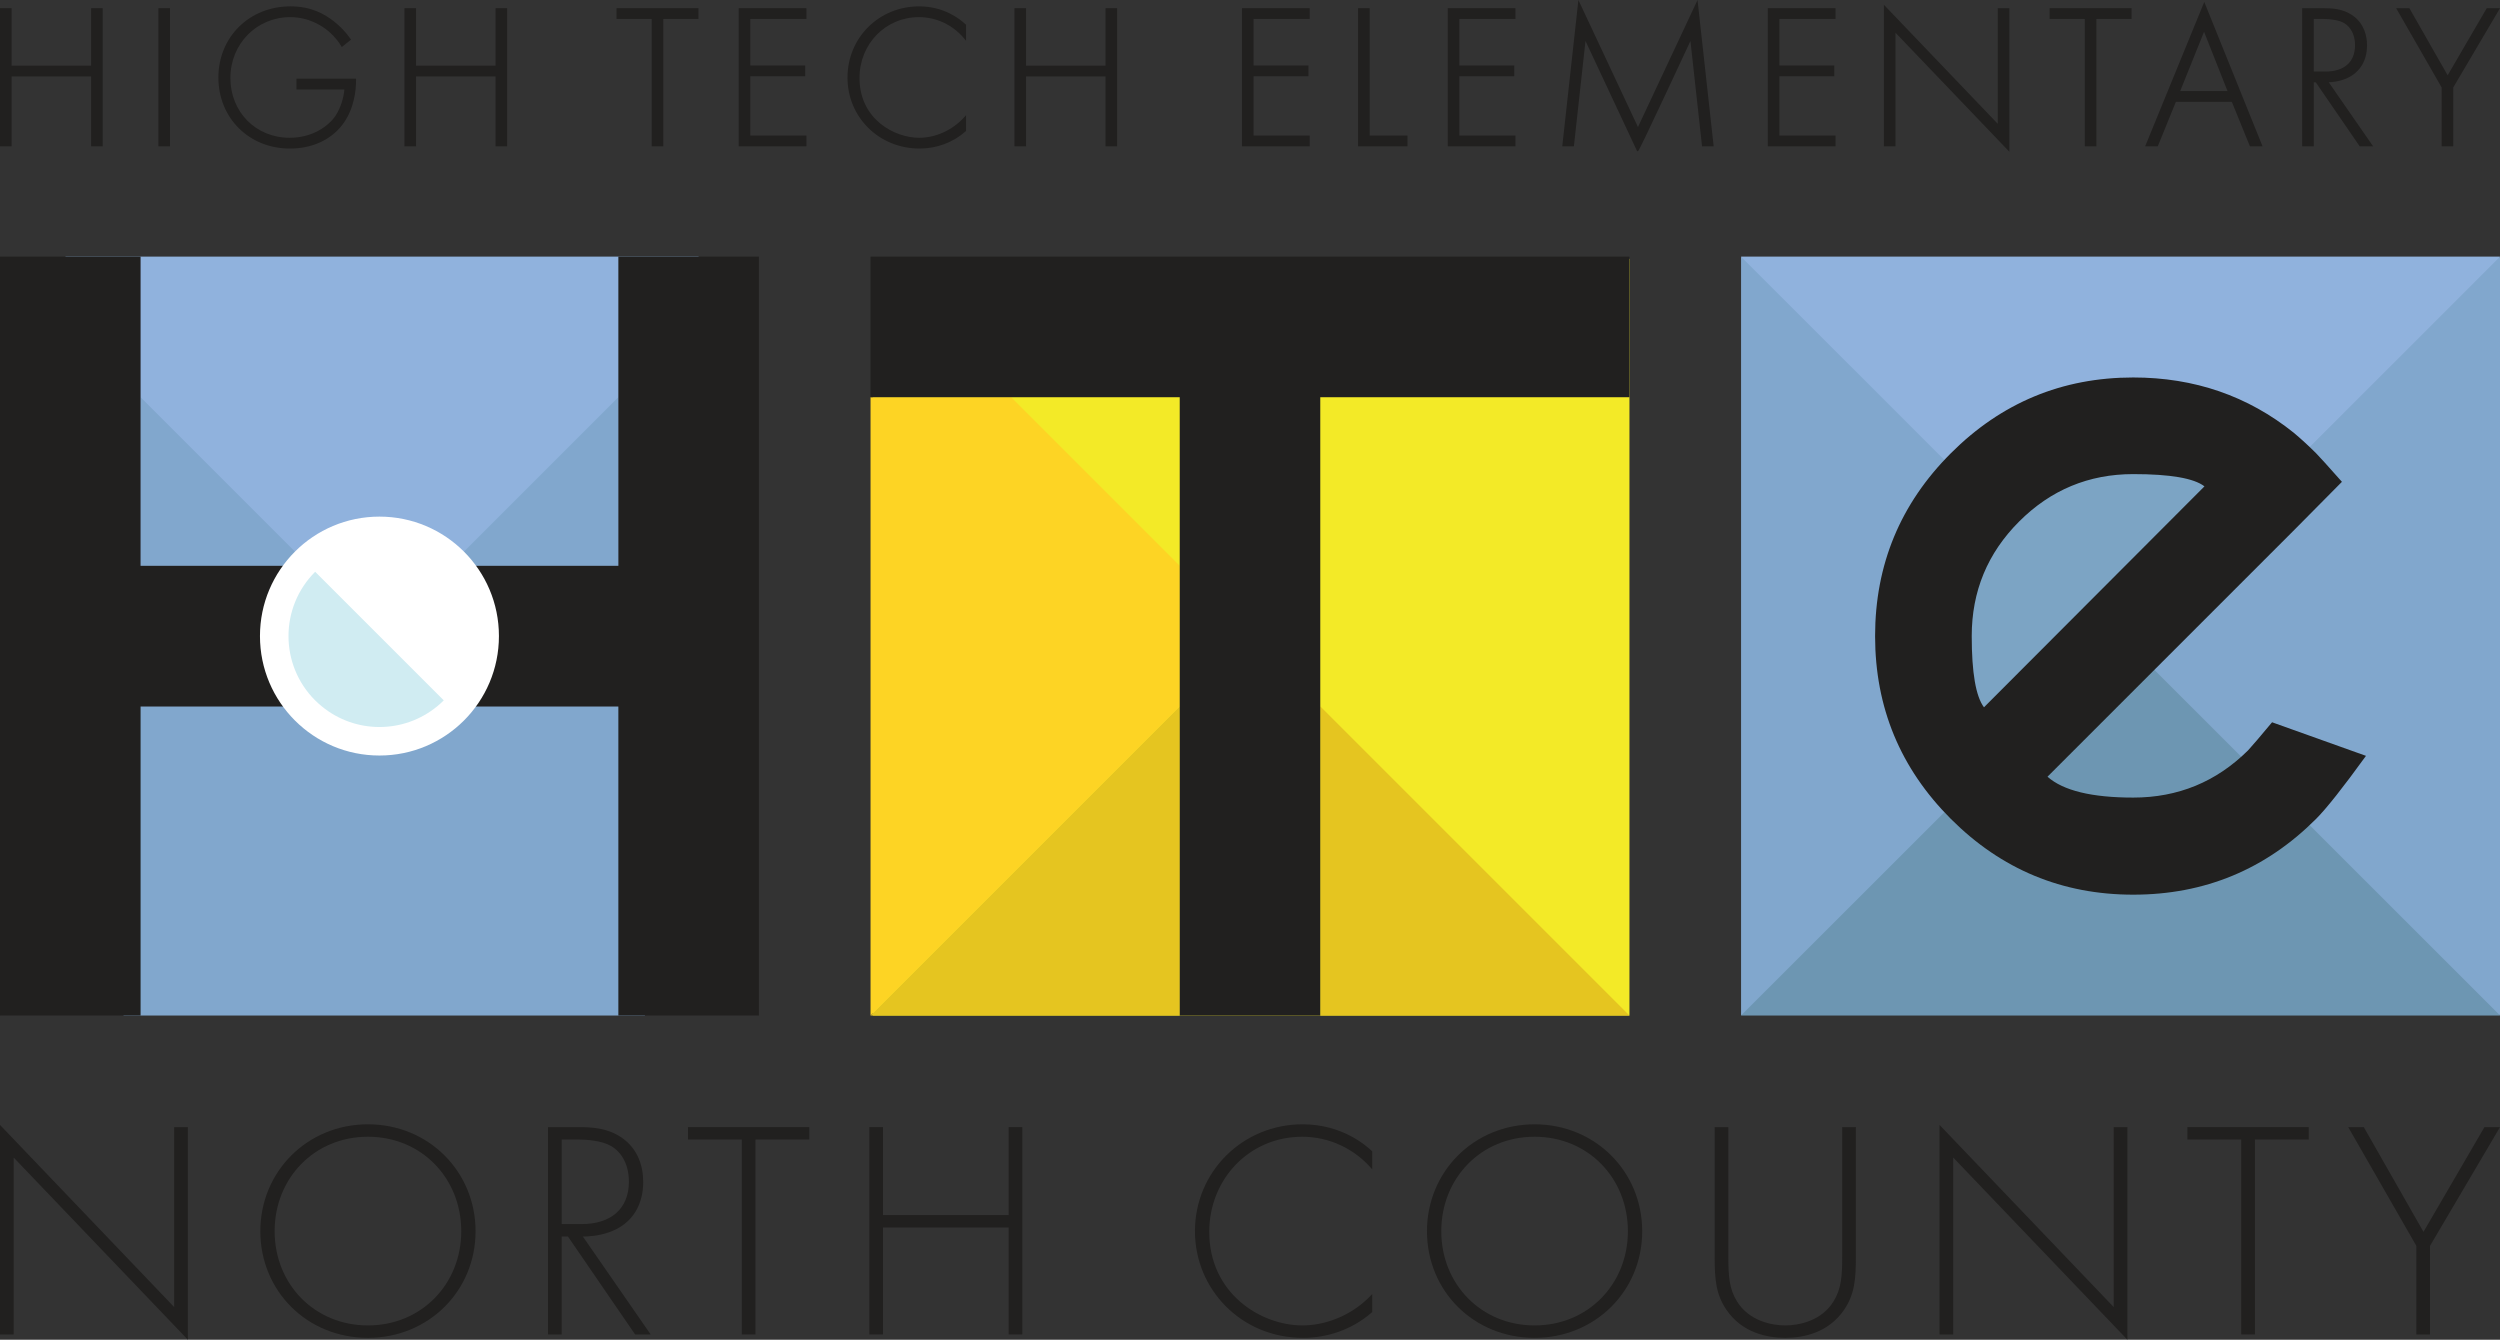
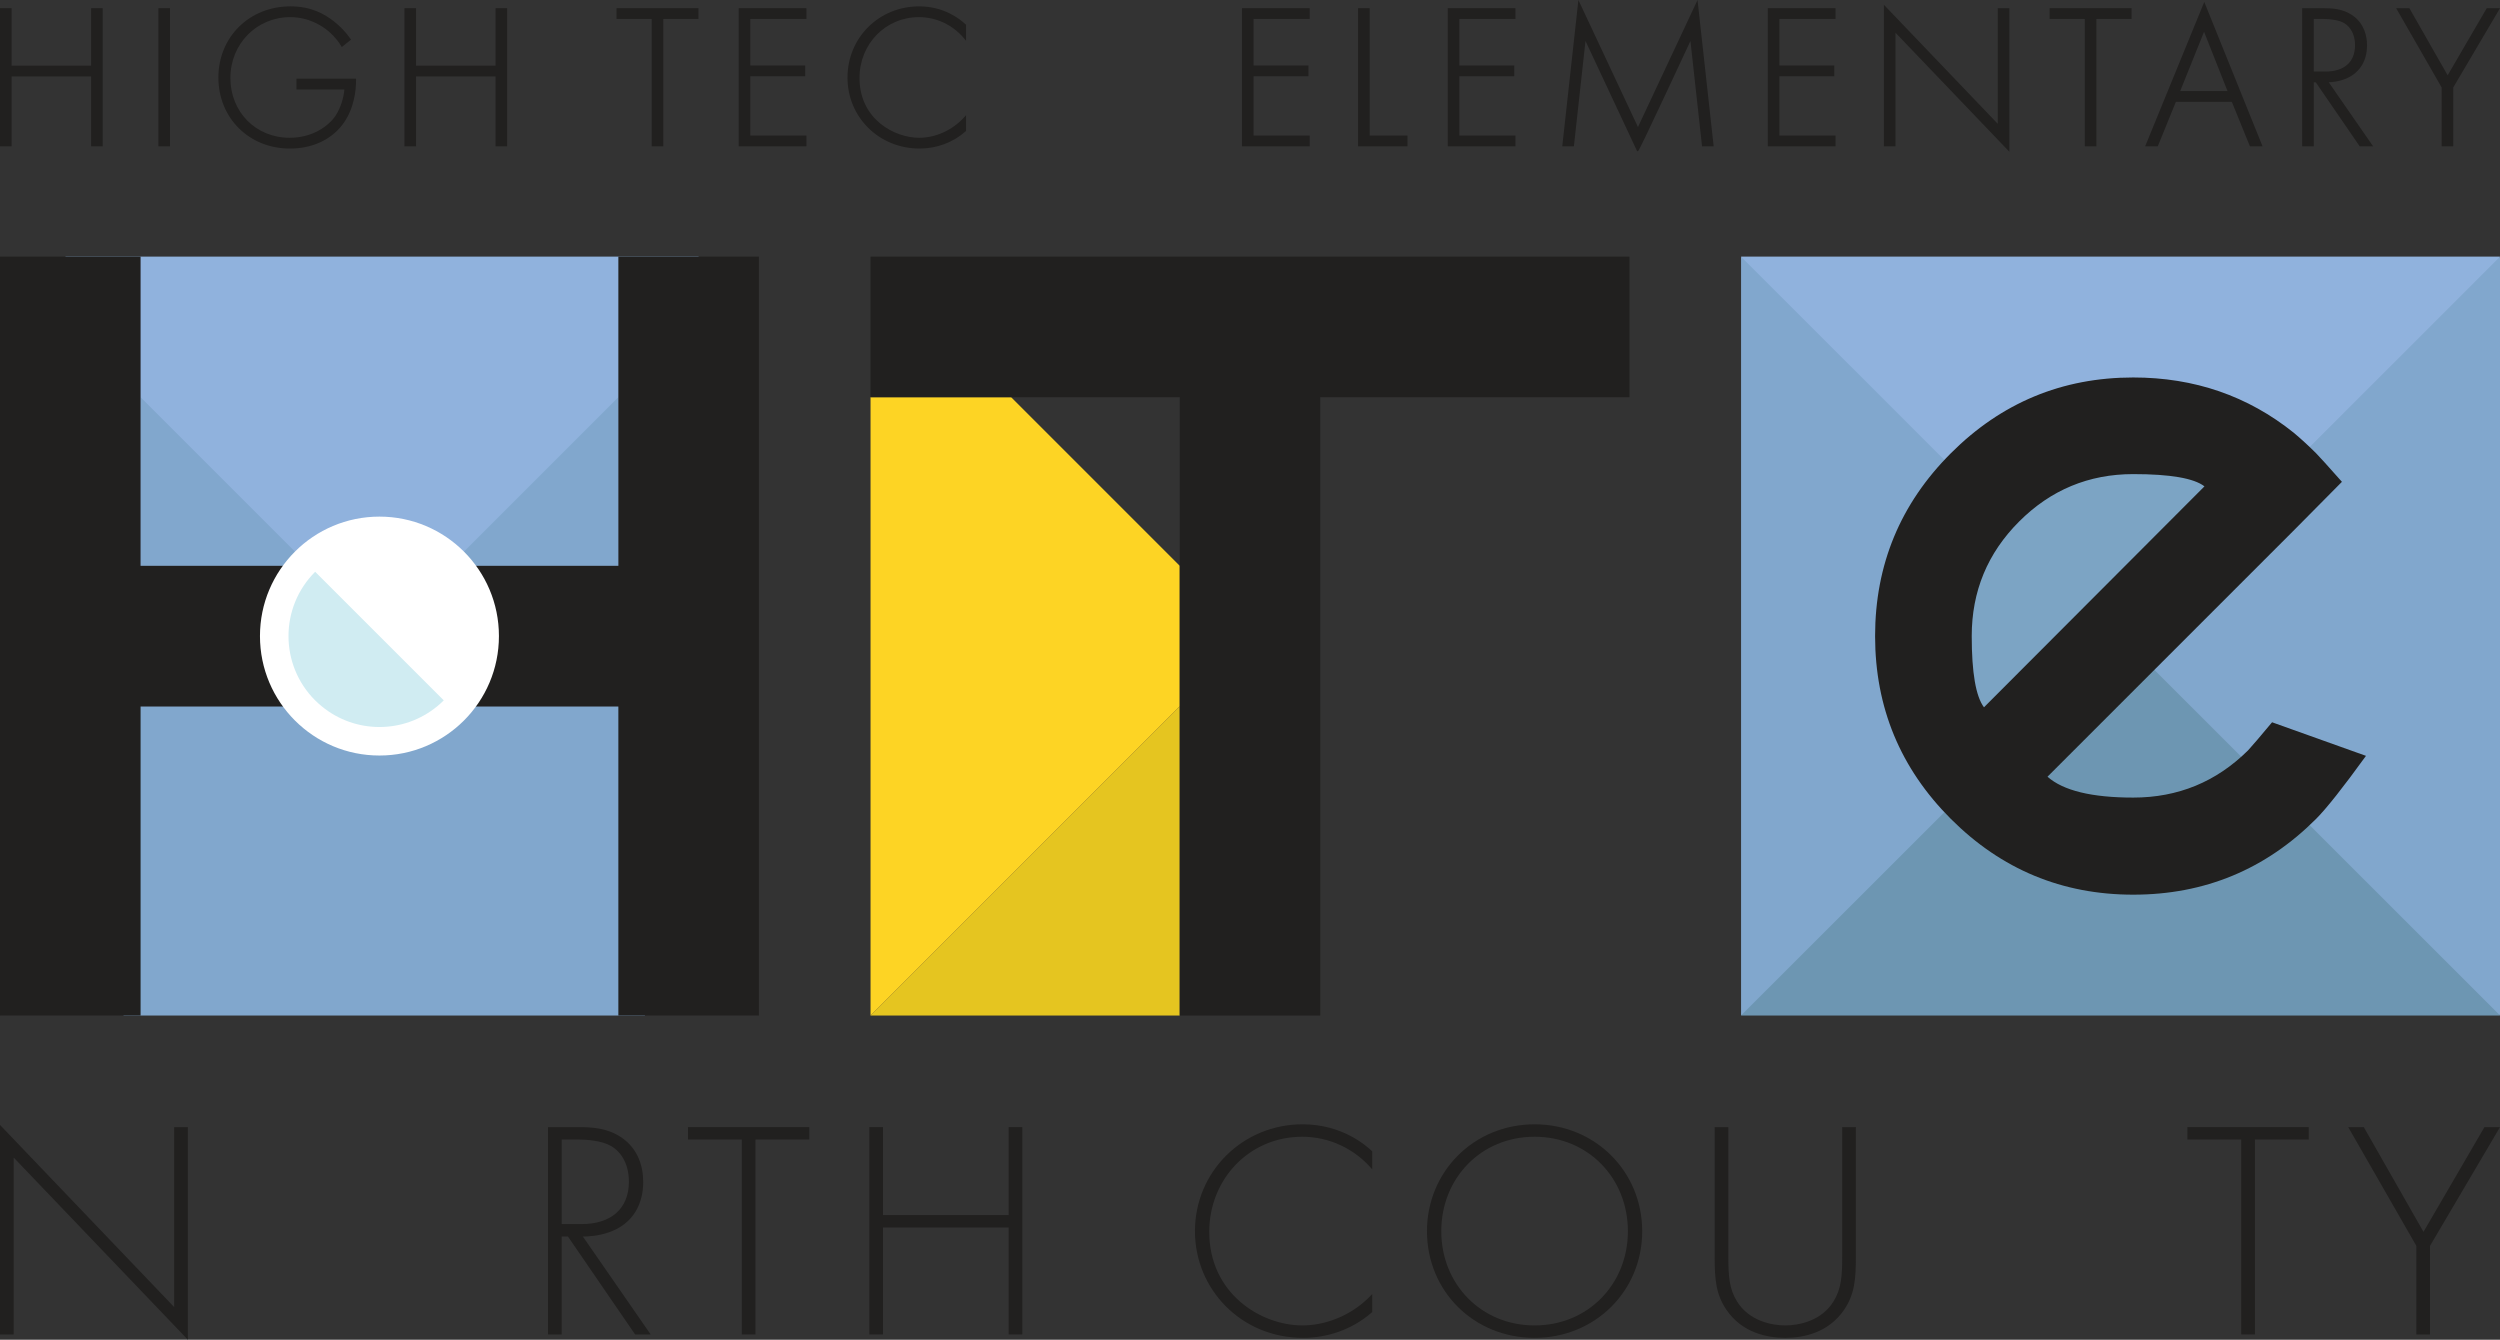
<svg xmlns="http://www.w3.org/2000/svg" id="FULL_COLOR" version="1.2" viewBox="0 0 800 428.711">
  <rect x="0" y="0" width="800" height="428.711" fill="#333333" stroke="none" />
  <g>
    <polygon points="60.117 360.673 55.737 360.673 55.737 418.267 0 359.976 0 427.021 4.38 427.021 4.38 370.421 60.117 428.711 60.117 360.673" fill="#21201f" />
-     <path d="M117.742,359.776c-19.409,0-34.438,15.12-34.438,34.219s14.929,34.119,34.438,34.119c19.408,0,34.437-15.021,34.437-34.119s-15.029-34.219-34.437-34.219ZM117.742,424.136c-17.119,0-29.859-13.23-29.859-30.141,0-17.01,12.74-30.239,29.859-30.239s29.859,13.229,29.859,30.239c0,16.91-12.74,30.141-29.859,30.141Z" fill="#21201f" />
    <path d="M208.212,427.021l-21.698-31.334c1.493,0,4.678-.1,8.162-1.293,8.261-2.785,11.147-9.55,11.147-16.115,0-5.172-1.691-10.643-6.867-14.225-4.38-2.984-8.957-3.381-14.034-3.381h-9.555v66.348h4.38v-31.334h1.99l21.499,31.334h4.977ZM179.746,391.708v-27.057h5.474c2.588,0,7.365.397,10.152,1.989,2.588,1.393,5.873,4.874,5.873,11.538,0,8.555-5.673,13.529-15.129,13.529h-6.37Z" fill="#21201f" />
    <polygon points="220.154 364.651 237.373 364.651 237.373 427.021 241.752 427.021 241.752 364.651 258.971 364.651 258.971 360.673 220.154 360.673 220.154 364.651" fill="#21201f" />
    <polygon points="282.558 360.673 278.179 360.673 278.179 427.021 282.558 427.021 282.558 392.802 322.768 392.802 322.768 427.021 327.148 427.021 327.148 360.673 322.768 360.673 322.768 388.823 282.558 388.823 282.558 360.673" fill="#21201f" />
    <path d="M439.115,419.858v-5.77c-6.768,7.361-15.626,10.047-22.295,10.047-13.437,0-29.859-10.246-29.859-29.941,0-16.811,12.74-30.438,29.76-30.438,8.559,0,16.721,3.78,22.394,10.444v-5.77c-1.99-1.89-9.654-8.654-22.295-8.654-19.11,0-34.438,15.12-34.438,34.219,0,18.502,14.73,34.119,34.636,34.119,7.166,0,15.328-2.288,22.096-8.256Z" fill="#21201f" />
-     <path d="M525.506,393.995c0-19.099-15.029-34.219-34.437-34.219-19.409,0-34.438,15.12-34.438,34.219s14.929,34.119,34.438,34.119c19.408,0,34.437-15.021,34.437-34.119ZM491.068,424.136c-17.119,0-29.859-13.23-29.859-30.141,0-17.01,12.74-30.239,29.859-30.239s29.859,13.229,29.859,30.239c0,16.91-12.74,30.141-29.859,30.141Z" fill="#21201f" />
+     <path d="M525.506,393.995c0-19.099-15.029-34.219-34.437-34.219-19.409,0-34.438,15.12-34.438,34.219s14.929,34.119,34.438,34.119c19.408,0,34.437-15.021,34.437-34.119ZM491.068,424.136c-17.119,0-29.859-13.23-29.859-30.141,0-17.01,12.74-30.239,29.859-30.239s29.859,13.229,29.859,30.239c0,16.91-12.74,30.141-29.859,30.141" fill="#21201f" />
    <path d="M589.501,402.151c0,6.268-.299,10.346-2.787,14.324-3.882,6.268-11.147,7.66-15.427,7.66s-11.545-1.393-15.427-7.66c-2.488-3.979-2.787-8.057-2.787-14.324v-41.479h-4.38v41.479c0,7.262.399,12.037,3.782,17.01,4.977,7.262,12.84,8.953,18.811,8.953s13.835-1.691,18.811-8.953c3.384-4.973,3.782-9.748,3.782-17.01v-41.479h-4.379v41.479Z" fill="#21201f" />
-     <polygon points="680.767 360.673 676.387 360.673 676.387 418.267 620.651 359.976 620.651 427.021 625.03 427.021 625.03 370.421 680.767 428.711 680.767 360.673" fill="#21201f" />
    <polygon points="738.791 360.673 699.974 360.673 699.974 364.651 717.192 364.651 717.192 427.021 721.572 427.021 721.572 364.651 738.791 364.651 738.791 360.673" fill="#21201f" />
    <polygon points="795.023 360.673 775.516 394.194 756.406 360.673 751.429 360.673 773.226 398.671 773.226 427.021 777.606 427.021 777.606 398.671 800 360.673 795.023 360.673" fill="#21201f" />
  </g>
  <g>
    <polygon points="0 2.62 0 46.826 3.714 46.826 3.714 24.465 29.151 24.465 29.151 46.826 32.865 46.826 32.865 2.62 29.151 2.62 29.151 21.016 3.714 21.016 3.714 2.62 0 2.62" fill="#21201f" />
    <rect x="50.688" y="2.62" width="3.714" height="44.206" fill="#21201f" />
    <path d="M92.887,5.484c5.923,0,10.158,2.789,12.156,4.451.593.494,2.639,2.293,4.071,4.701l.249.42,2.974-2.376-.233-.327c-1.577-2.217-3.159-3.876-5.293-5.551-2.889-2.22-7.075-4.768-13.859-4.768-13.152,0-23.07,9.795-23.07,22.785,0,12.953,9.834,22.721,22.875,22.721,6.968,0,12.887-2.643,16.667-7.442,3.929-4.995,4.515-11.228,4.515-14.498v-.425h-19.07v3.449h15.329c-.22,2.819-1.285,6.034-2.767,8.313-2.162,3.299-7.319,7.152-14.74,7.152-10.812,0-18.966-8.229-18.966-19.141,0-10.915,8.416-19.466,19.161-19.466Z" fill="#21201f" />
    <polygon points="158.57 21.016 133.132 21.016 133.132 2.62 129.419 2.62 129.419 46.826 133.132 46.826 133.132 24.465 158.57 24.465 158.57 46.826 162.284 46.826 162.284 2.62 158.57 2.62 158.57 21.016" fill="#21201f" />
    <polygon points="223.511 2.62 197.283 2.62 197.283 6.069 208.54 6.069 208.54 46.826 212.254 46.826 212.254 6.069 223.511 6.069 223.511 2.62" fill="#21201f" />
    <polygon points="258.062 6.069 258.062 2.62 236.389 2.62 236.389 46.826 258.062 46.826 258.062 43.376 240.102 43.376 240.102 24.4 257.671 24.4 257.671 20.95 240.102 20.95 240.102 6.069 258.062 6.069" fill="#21201f" />
    <path d="M294.139,2.035c-12.863,0-22.939,10.009-22.939,22.785,0,12.74,10.134,22.721,23.07,22.721,5.472,0,10.702-1.954,14.727-5.502l.144-.127v-5.052l-.739.804c-3.702,4.024-9.034,6.427-14.262,6.427-7.929,0-19.096-5.938-19.096-19.141,0-10.915,8.36-19.466,19.031-19.466,5.486,0,10.704,2.434,14.316,6.676l.749.88v-5.108l-.132-.126c-1.829-1.734-6.939-5.771-14.868-5.771Z" fill="#21201f" />
-     <polygon points="353.771 21.016 328.333 21.016 328.333 2.62 324.62 2.62 324.62 46.826 328.333 46.826 328.333 24.465 353.771 24.465 353.771 46.826 357.485 46.826 357.485 2.62 353.771 2.62 353.771 21.016" fill="#21201f" />
    <polygon points="419.102 6.069 419.102 2.62 397.429 2.62 397.429 46.826 419.102 46.826 419.102 43.376 401.143 43.376 401.143 24.4 418.712 24.4 418.712 20.95 401.143 20.95 401.143 6.069 419.102 6.069" fill="#21201f" />
    <polygon points="450.399 43.376 438.296 43.376 438.296 2.62 434.582 2.62 434.582 46.826 450.399 46.826 450.399 43.376" fill="#21201f" />
    <polygon points="484.95 6.069 484.95 2.62 463.277 2.62 463.277 46.826 484.95 46.826 484.95 43.376 466.991 43.376 466.991 24.4 484.559 24.4 484.559 20.95 466.991 20.95 466.991 6.069 484.95 6.069" fill="#21201f" />
    <path d="M543.213,0l-19.062,40.654L505.088,0l-5.163,46.826h3.719l3.715-33.715,16.406,35.029.114.245h.271q.311,0,8.934-18.445c3.259-6.973,6.514-13.945,7.858-16.825l3.714,33.711h3.719l-5.163-46.826Z" fill="#21201f" />
    <polygon points="587.366 6.069 587.366 2.62 565.693 2.62 565.693 46.826 587.366 46.826 587.366 43.376 569.407 43.376 569.407 24.4 586.976 24.4 586.976 20.95 569.407 20.95 569.407 6.069 587.366 6.069" fill="#21201f" />
    <polygon points="606.559 10.475 642.999 48.565 642.999 2.62 639.285 2.62 639.285 39.621 602.846 1.53 602.846 46.826 606.559 46.826 606.559 10.475" fill="#21201f" />
    <polygon points="682.103 2.62 655.875 2.62 655.875 6.069 667.133 6.069 667.133 46.826 670.846 46.826 670.846 6.069 682.103 6.069 682.103 2.62" fill="#21201f" />
    <path d="M686.445,46.826h4.043l5.791-14.235h17.907l5.791,14.235h4.04L705.366.614l-18.921,46.212ZM697.664,29.141l7.631-18.969,7.511,18.969h-15.143Z" fill="#21201f" />
    <path d="M757.453,14.55c0-2.926-.81-6.974-4.676-9.646-3.094-2.107-6.347-2.283-9.415-2.283h-6.672v44.206h3.714v-20.476h.652l14.055,20.476h4.29l-14.197-20.492c1.655-.069,3.223-.354,4.672-.852,4.816-1.622,7.577-5.606,7.577-10.933ZM744.144,22.9h-3.739V6.069h3.153c1.96,0,4.818.326,6.436,1.249.848.457,3.616,2.322,3.616,7.167,0,5.348-3.45,8.415-9.465,8.415Z" fill="#21201f" />
    <polygon points="785.04 46.826 785.04 27.991 800 2.62 795.757 2.62 783.252 24.099 771.002 2.62 766.767 2.62 781.326 27.988 781.326 46.826 785.04 46.826" fill="#21201f" />
  </g>
  <g>
    <g>
      <g>
        <polygon points="799.972 324.972 794.003 311.34 678.571 195.013 561.349 309.252 557.173 324.972 799.972 324.972" fill="#6d96b2" />
        <polygon points="557.172 82.115 560.454 98.372 666.938 203.544 678.572 203.544 693.783 203.544 795.494 98.372 799.971 82.115 557.172 82.115" fill="#90b2dd" />
        <polygon points="557.143 324.944 678.571 203.543 557.143 82.144 557.143 324.944" fill="#81a7cd" />
        <polygon points="800 82.144 678.571 203.544 800 324.943 800 82.144" fill="#81a7cd" />
        <path d="M633.339,239.34l85.55-86.698s-49.205-20.739-78.634,11.905c-29.429,32.644-6.916,74.792-6.916,74.792Z" fill="#7ca4c4" />
      </g>
      <path d="M655.197,248.549c5.032,4.454,14.178,6.679,27.44,6.679,14.323,0,26.567-5.031,36.73-15.099,1.257-1.354,3.821-4.355,7.694-9.001l30.053,10.744c-7.357,10.162-12.681,16.89-15.97,20.179-16.165,16.165-35.666,24.245-58.506,24.245-22.745,0-42.2-8.08-58.363-24.245-16.165-16.162-24.245-35.664-24.245-58.506,0-22.841,8.08-42.343,24.245-58.507,16.162-16.162,35.617-24.245,58.363-24.245,19.549,0,36.679,5.904,51.393,17.711,2.418,2.033,4.791,4.21,7.113,6.534.967.968,3.725,4.017,8.275,9.146l-15.099,15.244-79.122,79.122ZM705.429,155.634c-3.389-2.613-10.985-3.919-22.792-3.919-14.229,0-26.4,5.059-36.513,15.171-10.115,10.115-15.171,22.334-15.171,36.658,0,11.712,1.306,19.308,3.919,22.792l70.557-70.702Z" fill="#21201f" />
    </g>
    <g>
-       <rect x="279.285" y="82.829" width="242.143" height="242.143" fill="#f3ea27" />
-       <polygon points="422.487 226.03 422.487 324.972 521.429 324.972 422.487 226.03" fill="#e5c520" />
      <polygon points="377.513 324.972 377.513 226.03 278.571 324.972 377.513 324.972" fill="#e5c520" />
      <polygon points="323.571 127.114 278.571 127.114 278.571 324.972 377.513 226.03 377.513 181.056 323.571 127.114" fill="#fdd424" />
      <polygon points="278.571 82.115 278.571 127.113 377.513 127.113 377.513 172.738 377.513 172.737 377.513 324.972 422.486 324.972 422.486 226.03 422.487 226.03 422.487 127.113 521.429 127.113 521.429 82.115 278.571 82.115" fill="#21201f" />
    </g>
    <g>
      <rect x="20.963" y="82.115" width="202.577" height="110.745" fill="#90b2dd" />
      <path d="M151.659,226.03c-1.107,1.458-2.318,2.835-3.624,4.119-14.532,14.69-38.223,14.822-52.918.294-.098-.097-.197-.196-.294-.294-1.305-1.284-2.516-2.661-3.624-4.119h-51.671v98.941h166.843v-98.941h-54.714Z" fill="#81a7cd" />
      <path d="M148.035,176.937c1.305,1.284,2.516,2.661,3.623,4.12h46.215v-53.957l-49.838,49.838Z" fill="#81a7cd" />
      <path d="M44.986,181.057h46.215c1.107-1.458,2.318-2.835,3.623-4.119l-49.838-49.838v53.957Z" fill="#81a7cd" />
      <path d="M91.2,181.057h-46.215l.001-98.942H0l.001 0v242.856h44.985v-98.942h46.215c-9.986-13.328-9.984-31.644,0-44.973Z" fill="#21201f" />
      <path d="M242.857,82.115h-44.984v98.942h-46.215c9.989,13.329,9.991,31.646,0,44.973h46.215v98.942h44.984V82.115Z" fill="#21201f" />
      <ellipse cx="121.424" cy="203.543" rx="38.235" ry="38.226" fill="#fff" />
      <path d="M121.429,203.543l-20.576-20.576c-11.369,11.358-11.379,29.776-.018,41.142.005.005.009.009.018.009.672.671,1.376,1.308,2.112,1.911,10.728,8.822,26.2,8.822,36.927,0,.734-.603,1.438-1.24,2.112-1.911l-20.576-20.576Z" fill="#d0ecf2" />
    </g>
  </g>
</svg>